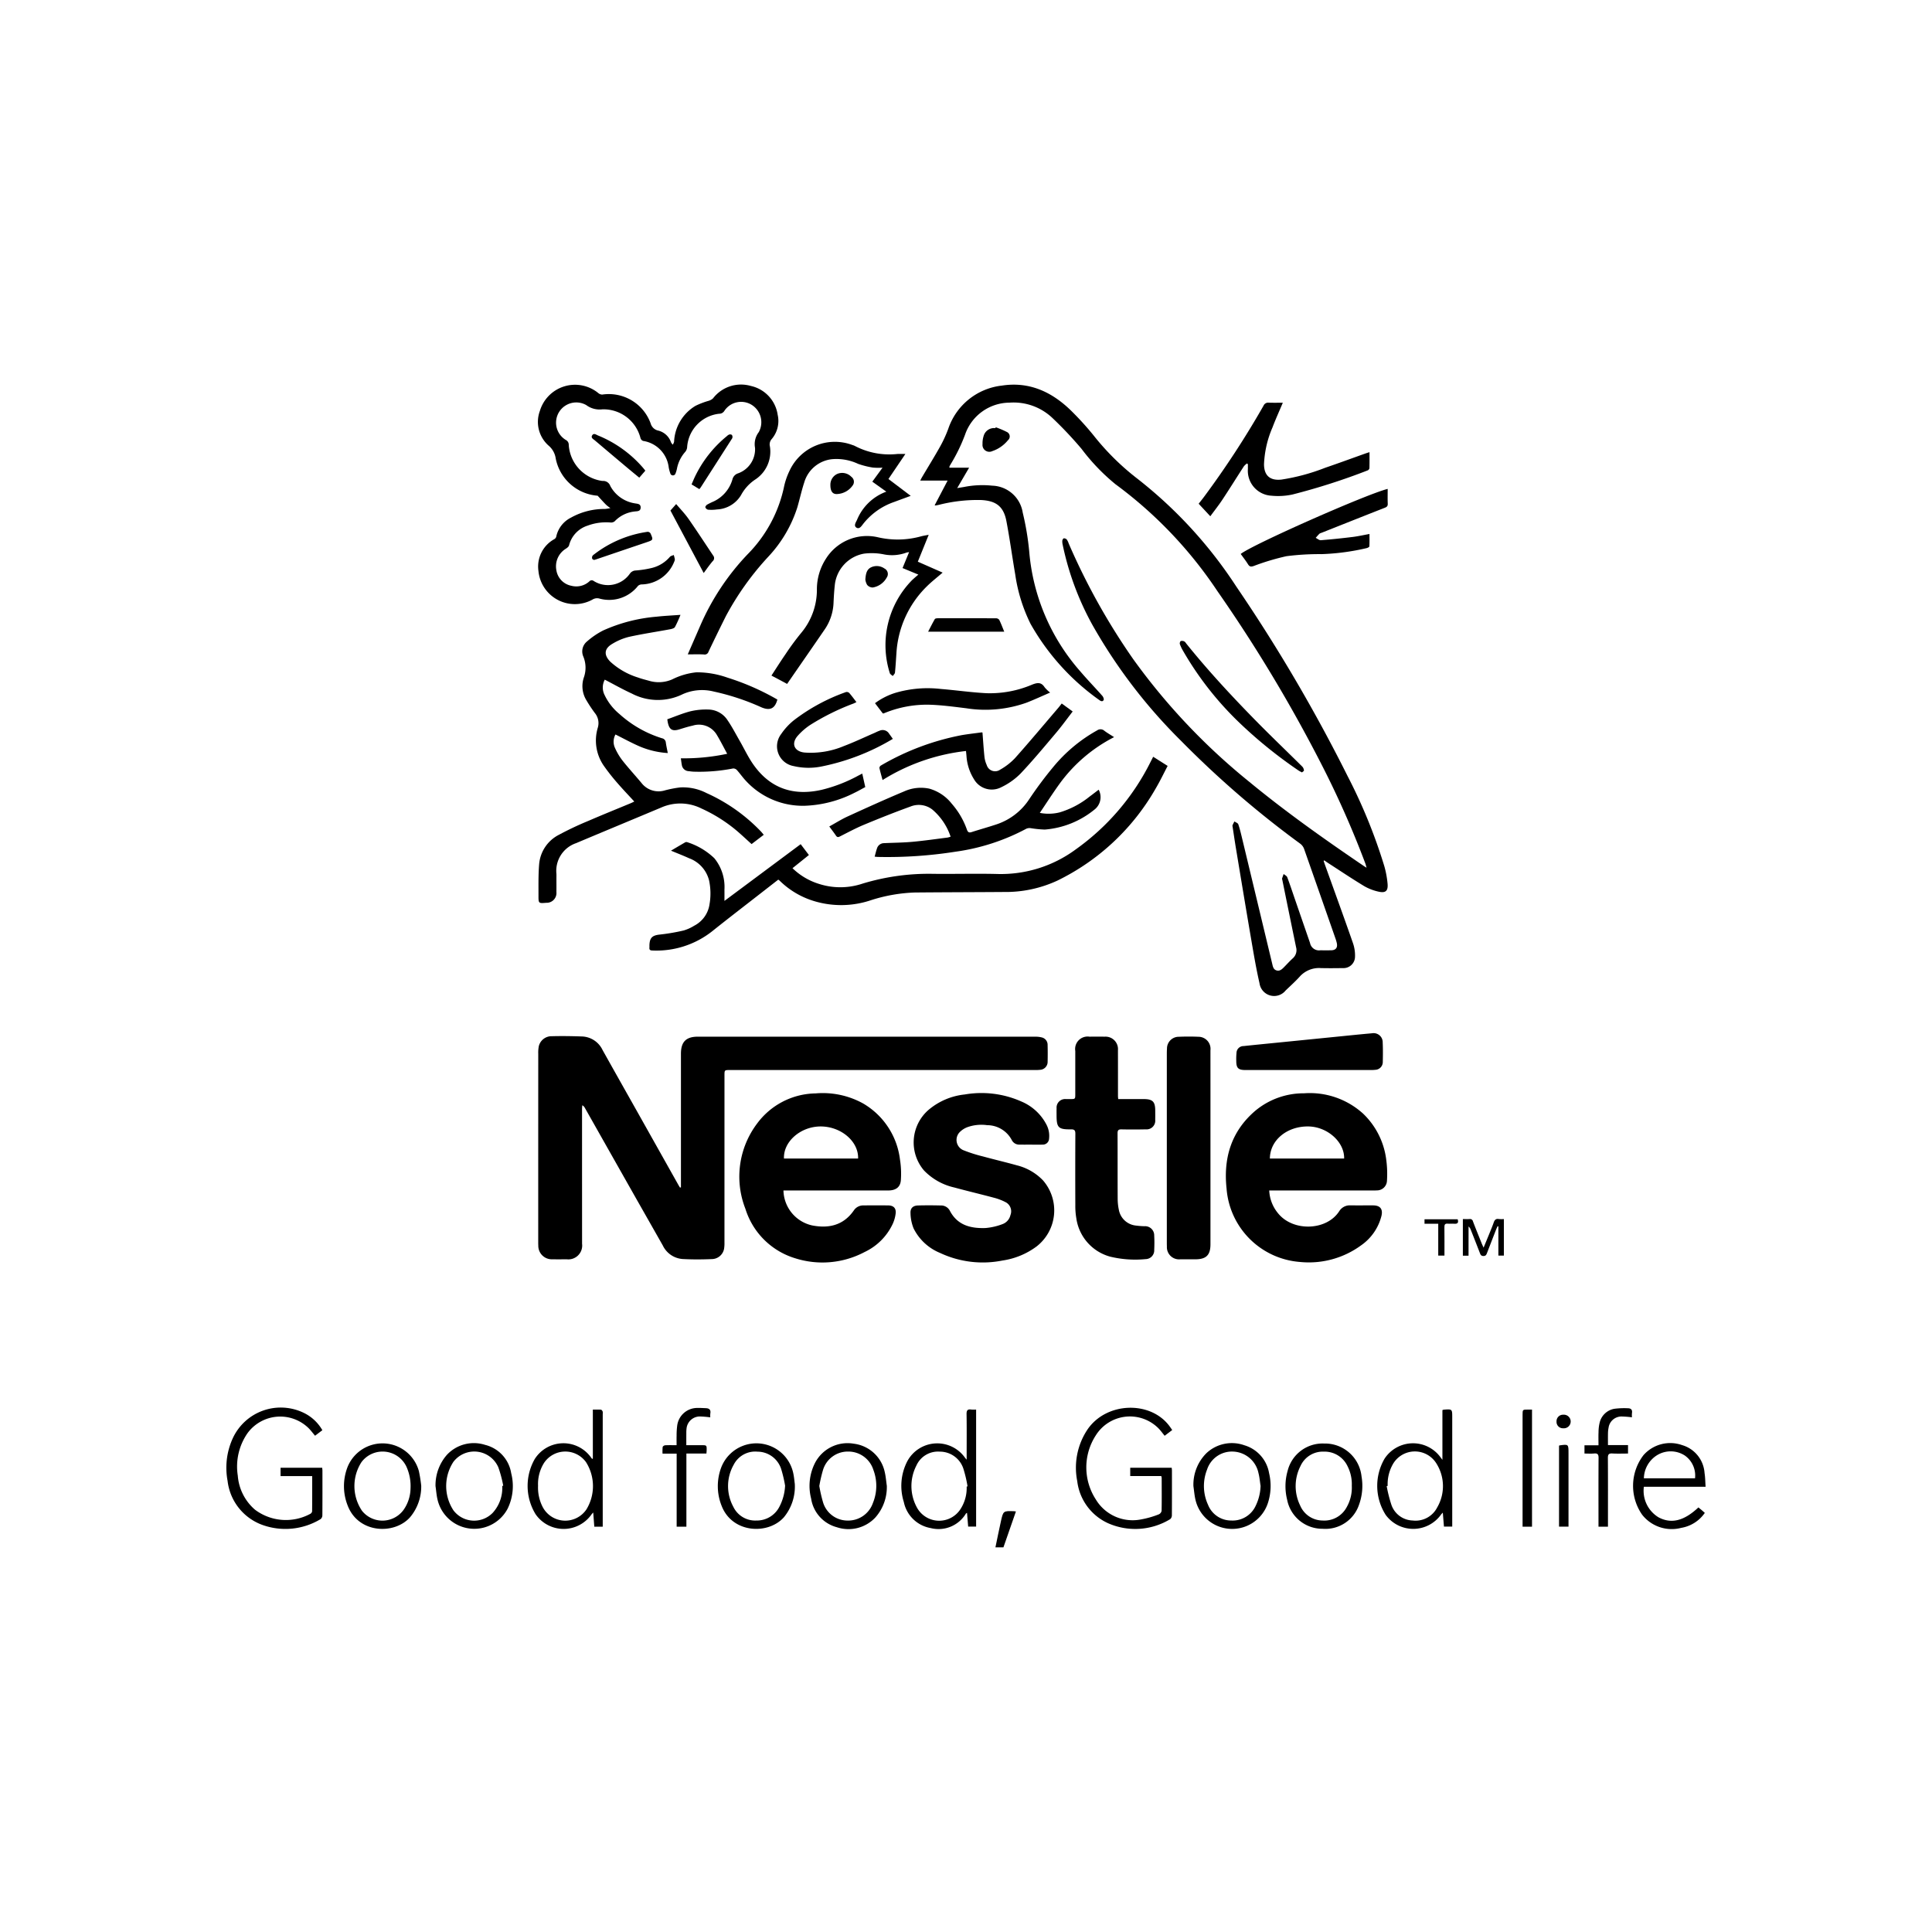
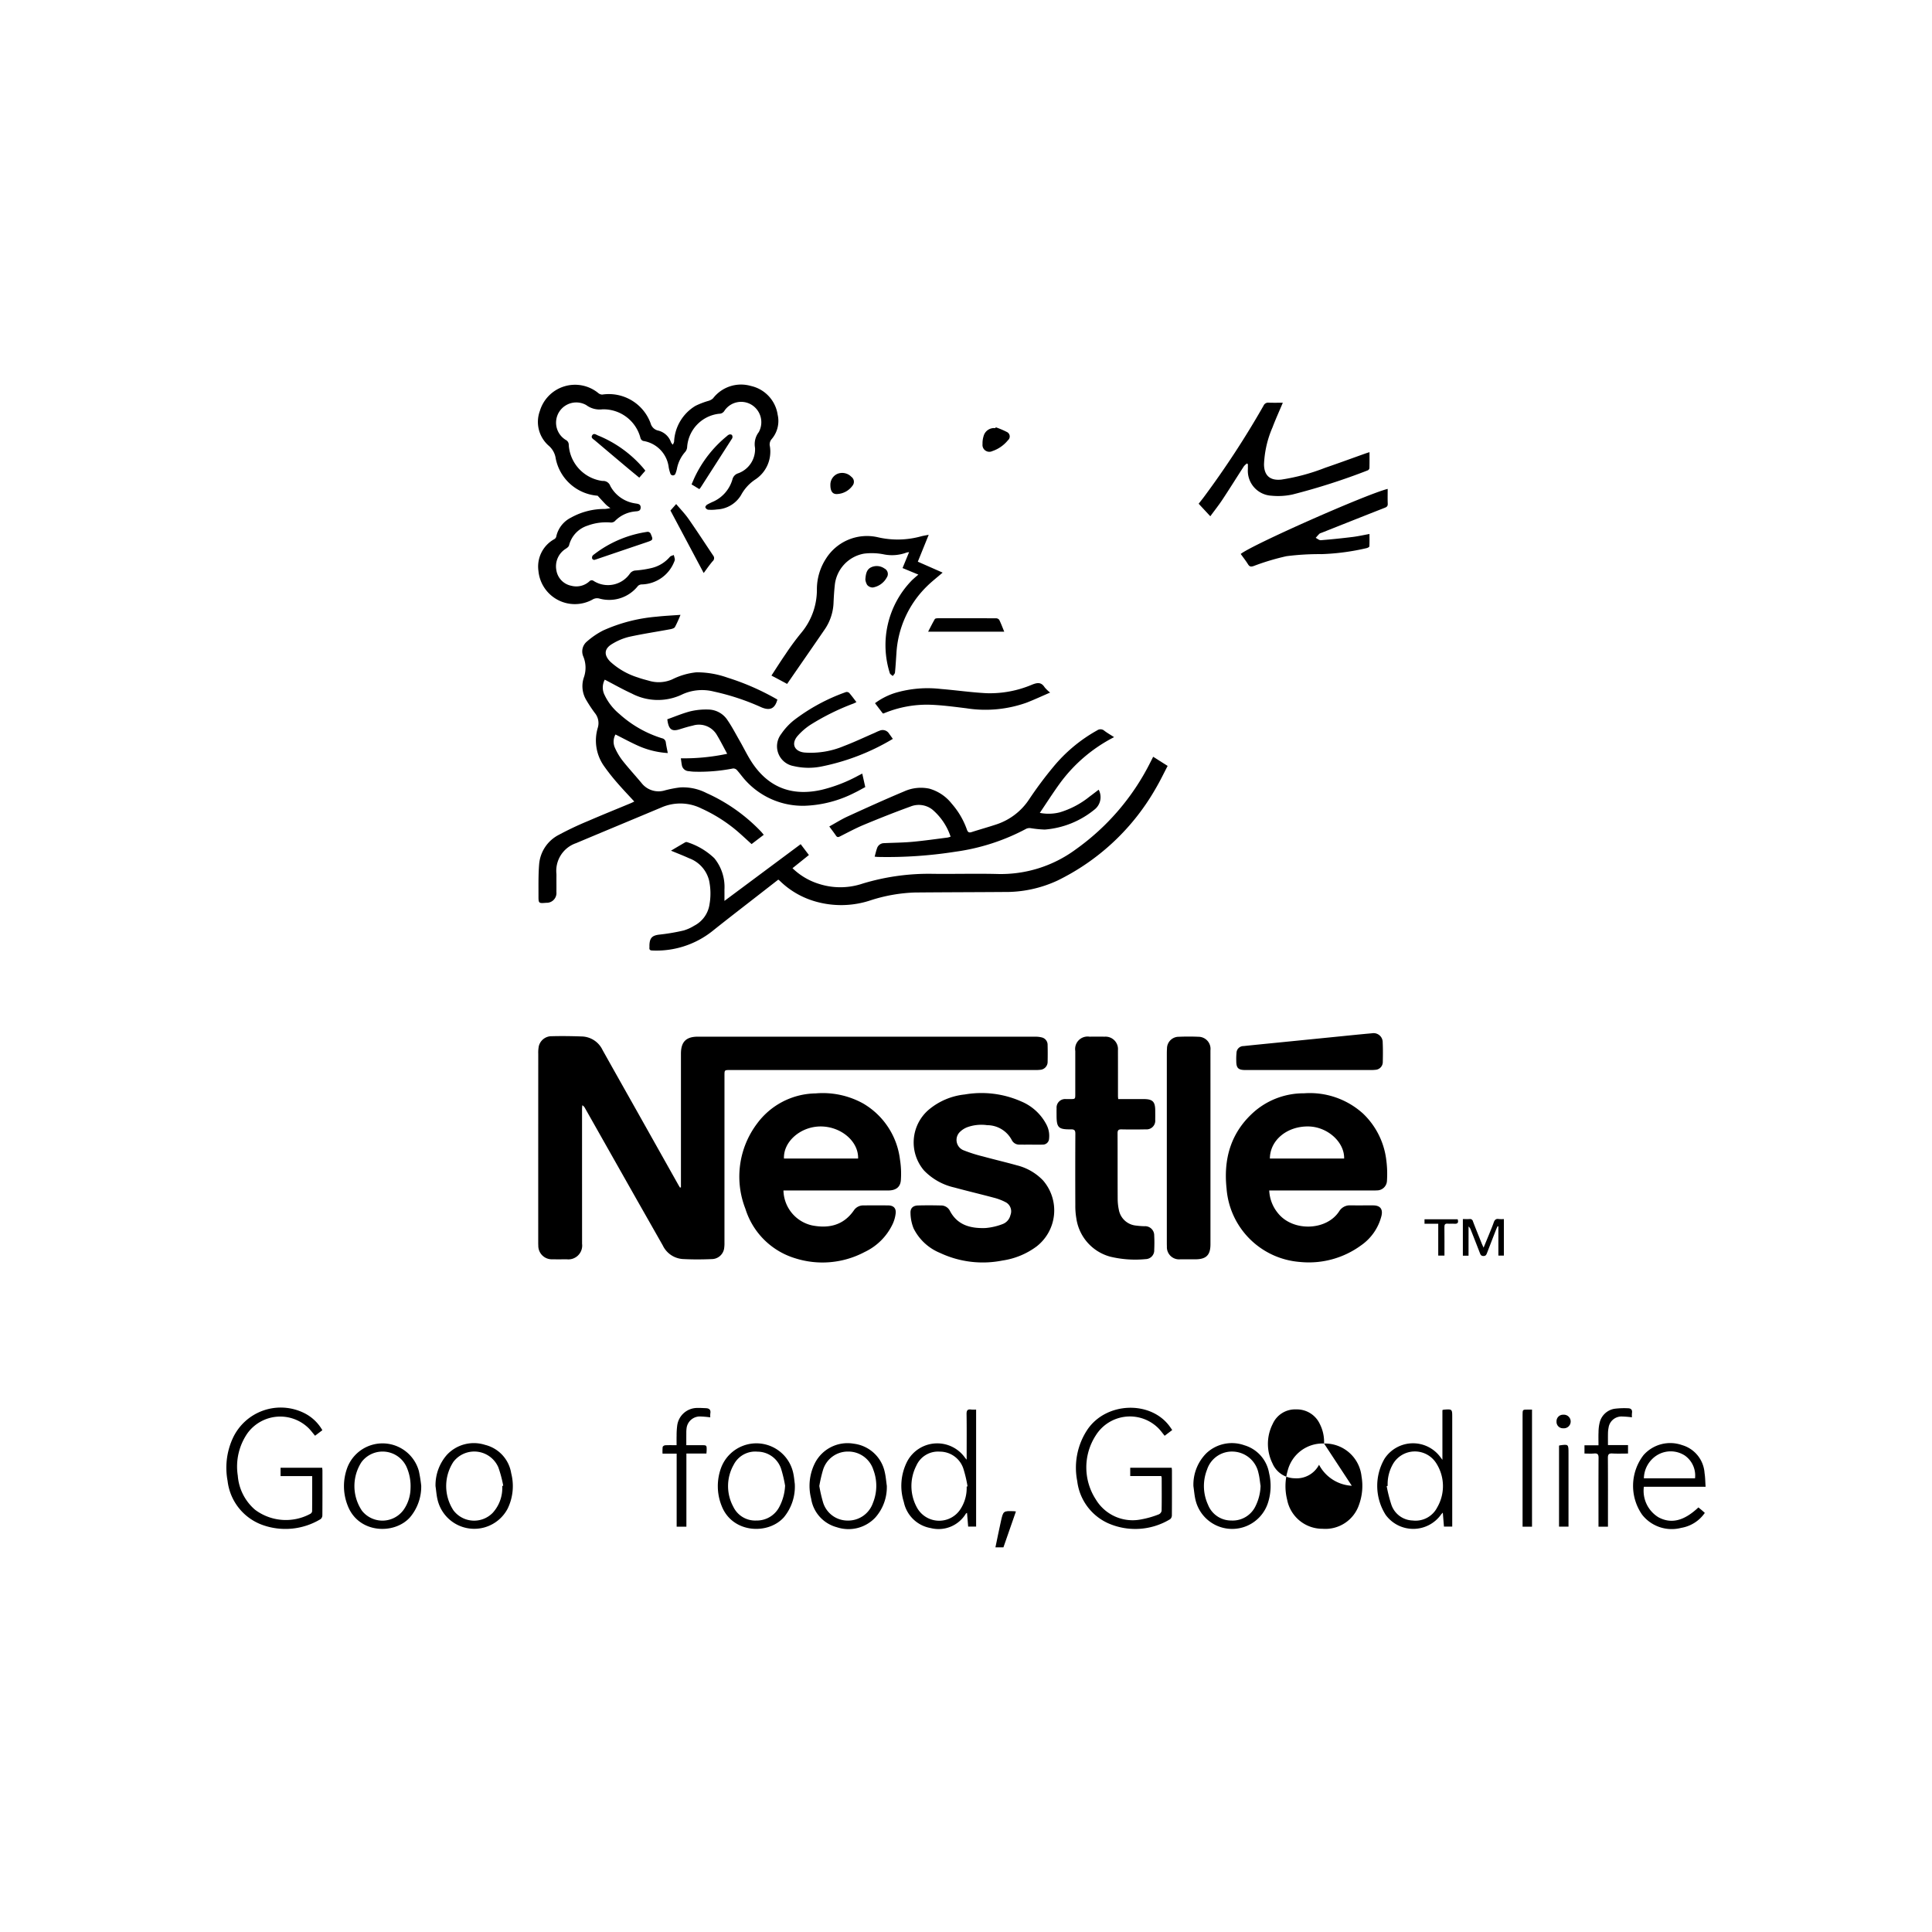
<svg xmlns="http://www.w3.org/2000/svg" viewBox="0 0 256 256">
  <path d="M131.9,205.034c.242-1.156.471-2.315.729-3.467.307-1.374.317-1.372,1.73-1.324.063.002.125.015.257.032-.557,1.601-1.107,3.18-1.657,4.76Z" />
  <path d="M90.228,157.33v-.557q0-8.57,0-17.14c0-1.583.678-2.269,2.248-2.269q22.363-.001,44.727.003a3.228,3.228,0,0,1,.807.09,1.003,1.003,0,0,1,.804,1.009q.028,1.107.002,2.214a1.049,1.049,0,0,1-.968,1.073,5.177,5.177,0,0,1-.72.03q-20.197.002-40.394.001c-.736,0-.737,0-.737.724q0,11.049-.002,22.099a4.673,4.673,0,0,1-.051.863,1.671,1.671,0,0,1-1.599,1.366c-1.297.054-2.601.062-3.896-.009a3.164,3.164,0,0,1-2.624-1.793q-1.65-2.907-3.302-5.812-3.517-6.214-7.031-12.431a.841.841,0,0,0-.333-.338c-.012.162-.035.323-.035.484q0,8.931.004,17.862a1.835,1.835,0,0,1-2.031,2.065c-.626.003-1.252.012-1.878-.002a1.789,1.789,0,0,1-1.891-1.818c-.011-.176-.01-.353-.01-.529q-.001-12.445.003-24.891a4.355,4.355,0,0,1,.076-1.003,1.733,1.733,0,0,1,1.747-1.317c1.33-.036,2.662-.013,3.992.034a3.136,3.136,0,0,1,2.71,1.802q2.092,3.733,4.195,7.46,2.91,5.177,5.818,10.354c.077.138.162.271.243.406Z" />
-   <path d="M175.388,114.069c.059.174.115.35.177.522,1.245,3.466,2.507,6.926,3.719,10.403a5.005,5.005,0,0,1,.259,1.873,1.523,1.523,0,0,1-1.606,1.41c-.979.014-1.958.023-2.937-.001a3.428,3.428,0,0,0-2.79,1.142c-.581.64-1.228,1.221-1.853,1.821a1.956,1.956,0,0,1-3.466-.957c-.43-1.872-.751-3.77-1.076-5.664-.704-4.105-1.382-8.214-2.065-12.322-.152-.917-.284-1.837-.425-2.755a.386.386,0,0,1-.009-.19c.074-.173.165-.338.25-.506.177.123.457.211.513.375.212.619.361,1.261.515,1.899q1.993,8.291,3.981,16.584c.086.356.146.753.568.88.415.125.702-.133.967-.4.396-.398.771-.819,1.185-1.196a1.44,1.44,0,0,0,.441-1.481q-.921-4.469-1.828-8.942c-.01-.047-.044-.1-.031-.139.064-.207.139-.41.211-.615.164.14.411.249.477.425.383,1.019.722,2.054,1.077,3.083q.971,2.815,1.944,5.63a1.207,1.207,0,0,0,1.354.972c.481.003.963.006,1.444-.001.606-.01.875-.342.754-.935a5.425,5.425,0,0,0-.203-.691q-2.066-5.918-4.145-11.832a1.502,1.502,0,0,0-.499-.664,129.121,129.121,0,0,1-15.795-13.633,69.976,69.976,0,0,1-11.742-15.354,37.879,37.879,0,0,1-3.935-10.59,1.985,1.985,0,0,1-.058-.571c.011-.118.117-.309.198-.319a.514.514,0,0,1,.395.16,2.071,2.071,0,0,1,.251.516A87.232,87.232,0,0,0,150.163,87.35a83.698,83.698,0,0,0,15.404,16.271c4.859,4.003,9.994,7.629,15.197,11.163.064.043.132.081.313.192-.07-.247-.099-.389-.148-.522a125.603,125.603,0,0,0-5.916-13.348,197.023,197.023,0,0,0-13.724-22.813A56.299,56.299,0,0,0,147.8,64.158a26.931,26.931,0,0,1-4.484-4.674,51.092,51.092,0,0,0-3.854-4.089,7.466,7.466,0,0,0-5.683-2.042,6.27,6.27,0,0,0-5.907,4.253,22.82,22.82,0,0,1-1.907,3.915,3.124,3.124,0,0,0-.157.297c-.012.025-.002.061-.002.157h2.605l-1.577,2.699c.369-.06.639-.102.909-.148a12.379,12.379,0,0,1,3.731-.172,4.216,4.216,0,0,1,4.042,3.568,36.136,36.136,0,0,1,.862,5.16,27.438,27.438,0,0,0,6.761,15.873c.945,1.111,1.963,2.16,2.929,3.253.121.137.236.438.168.554-.164.28-.422.116-.616-.032a31.076,31.076,0,0,1-9.07-10.072,21.649,21.649,0,0,1-2.026-6.537c-.404-2.352-.723-4.719-1.169-7.063-.373-1.961-1.375-2.71-3.384-2.803a20.827,20.827,0,0,0-5.57.64c-.141.032-.282.059-.424.084a.466.466,0,0,1-.129-.029l1.718-3.274h-3.629c.1-.191.163-.323.237-.449.809-1.365,1.646-2.715,2.42-4.1a16.902,16.902,0,0,0,1.055-2.304,8.493,8.493,0,0,1,7.104-5.729c3.698-.571,6.719.88,9.282,3.429a39.324,39.324,0,0,1,2.872,3.172,33.352,33.352,0,0,0,5.761,5.702A58.855,58.855,0,0,1,163.82,77.727a216.115,216.115,0,0,1,14.745,25.112,70.906,70.906,0,0,1,4.87,11.954,12.679,12.679,0,0,1,.426,2.309c.084.952-.266,1.261-1.201,1.045a6.616,6.616,0,0,1-1.914-.741c-1.643-.996-3.241-2.068-4.855-3.111-.141-.091-.275-.193-.412-.29Z" />
  <path d="M168.18,157.746a5.071,5.071,0,0,0,1.213,3.073c1.991,2.399,6.405,2.259,8.065-.332a1.636,1.636,0,0,1,1.506-.769c.995.007,1.989-.001,2.984.002.928.003,1.318.48,1.102,1.395a6.736,6.736,0,0,1-2.671,3.881,11.719,11.719,0,0,1-8.116,2.221,10.556,10.556,0,0,1-9.738-9.743c-.436-4.06.642-7.602,3.831-10.312a9.998,9.998,0,0,1,6.439-2.294,10.496,10.496,0,0,1,7.828,2.7,10.161,10.161,0,0,1,3.044,5.971,14.103,14.103,0,0,1,.111,2.959,1.321,1.321,0,0,1-1.367,1.235c-.207.017-.417.012-.625.012q-6.497.001-12.993,0Zm.086-4.234h9.838c.061-2.176-2.199-4.202-4.71-4.251C170.55,149.207,168.28,151.077,168.266,153.512Z" />
  <path d="M103.813,157.746a4.851,4.851,0,0,0,3.772,4.623c2.22.44,4.184.001,5.56-1.992a1.483,1.483,0,0,1,1.273-.652q1.636-.019,3.273-.001c.7.008,1.066.363.99,1.055a4.621,4.621,0,0,1-.403,1.419,7.755,7.755,0,0,1-3.71,3.7,11.927,11.927,0,0,1-9.192.832,9.92,9.92,0,0,1-6.606-6.557,11.683,11.683,0,0,1,1.567-11.321,9.816,9.816,0,0,1,7.733-3.971,11.06,11.06,0,0,1,6.306,1.339,9.987,9.987,0,0,1,4.874,7.411,11.938,11.938,0,0,1,.121,2.723c-.059.928-.64,1.36-1.585,1.389-.16.005-.321.003-.481.003q-6.426,0-12.851,0Zm9.89-4.236c.073-2.279-2.279-4.264-4.994-4.249-2.638.015-4.926,2.015-4.829,4.249Z" />
  <path d="M136.615,151.668c-.497,0-.995.011-1.492-.003a1.087,1.087,0,0,1-1.041-.571,3.694,3.694,0,0,0-3.283-2.003,5.506,5.506,0,0,0-2.654.279,2.858,2.858,0,0,0-.92.587,1.476,1.476,0,0,0,.408,2.443,19.688,19.688,0,0,0,2.647.842c1.482.407,2.98.754,4.459,1.169a7.193,7.193,0,0,1,3.457,1.989,6.053,6.053,0,0,1-.834,8.754,9.972,9.972,0,0,1-4.529,1.871,13.293,13.293,0,0,1-8.258-.999,6.777,6.777,0,0,1-3.523-3.265,5.695,5.695,0,0,1-.406-2.038c-.026-.652.348-.973.993-.992,1.01-.03,2.022-.024,3.032.001a1.299,1.299,0,0,1,1.189.697c1.006,1.935,2.774,2.357,4.719,2.292a8.2,8.2,0,0,0,2.271-.524,1.665,1.665,0,0,0,1.038-1.189,1.36,1.36,0,0,0-.667-1.726,7.16,7.16,0,0,0-1.519-.576c-1.747-.469-3.509-.883-5.255-1.358a8.022,8.022,0,0,1-4.012-2.255,5.715,5.715,0,0,1,.604-8.03,8.857,8.857,0,0,1,4.794-2.04,13.027,13.027,0,0,1,7.48.921,6.646,6.646,0,0,1,3.362,3.101,3.184,3.184,0,0,1,.333,1.818.823.823,0,0,1-.852.804c-.513.019-1.027.004-1.54.004Z" />
  <path d="M90.168,81.471a16.025,16.025,0,0,1-.733,1.615c-.098.166-.406.25-.632.292-1.823.34-3.662.611-5.471,1.012a7.835,7.835,0,0,0-2.201.926c-1.081.632-1.143,1.467-.266,2.358a9.661,9.661,0,0,0,3.684,2.103c.479.178.98.297,1.473.435a4.459,4.459,0,0,0,3.051-.191,9.206,9.206,0,0,1,3.21-.936,12.129,12.129,0,0,1,4.097.701,32.958,32.958,0,0,1,6.626,2.908c-.318,1.194-.964,1.508-2.097,1.037a31.483,31.483,0,0,0-6.327-2.097,6.31,6.31,0,0,0-4.098.339,7.439,7.439,0,0,1-6.764-.073c-1.203-.548-2.356-1.206-3.583-1.841a2.183,2.183,0,0,0-.03,2.026,7.35,7.35,0,0,0,1.968,2.522,15.041,15.041,0,0,0,5.635,3.214.627.627,0,0,1,.516.581c.063.44.162.874.259,1.381a11.361,11.361,0,0,1-3.631-.837c-1.113-.47-2.175-1.063-3.301-1.623a1.971,1.971,0,0,0-.052,1.807,8.051,8.051,0,0,0,1.006,1.677c.795,1.005,1.667,1.951,2.489,2.935a2.858,2.858,0,0,0,3.104.988,14.711,14.711,0,0,1,2.022-.392,6.792,6.792,0,0,1,3.488.743,22.947,22.947,0,0,1,7.222,5.1c.119.126.225.264.369.434l-1.611,1.23c-.741-.665-1.433-1.329-2.17-1.938a20.357,20.357,0,0,0-4.483-2.781,6.256,6.256,0,0,0-5.259-.151c-3.78,1.588-7.568,3.157-11.346,4.748a3.881,3.881,0,0,0-2.604,4.068c.01.208.001.417.001.626,0,.594.008,1.188-.002,1.781a1.294,1.294,0,0,1-1.346,1.427c-1.007.08-1.03.08-1.028-.901.003-1.393-.029-2.792.084-4.179a4.827,4.827,0,0,1,2.611-3.925,42.577,42.577,0,0,1,3.904-1.845c1.866-.809,3.754-1.567,5.632-2.349.143-.059.281-.133.462-.219-.78-.85-1.545-1.647-2.265-2.482a27.063,27.063,0,0,1-1.698-2.149,5.882,5.882,0,0,1-.878-5.13,2.101,2.101,0,0,0-.39-1.975,18.831,18.831,0,0,1-1.113-1.68,3.584,3.584,0,0,1-.342-3.013,3.877,3.877,0,0,0-.059-2.762,1.701,1.701,0,0,1,.483-2.022,10.308,10.308,0,0,1,2.129-1.45,21.532,21.532,0,0,1,7.084-1.829C88.014,81.599,89.036,81.555,90.168,81.471Z" />
  <path d="M79.191,65.685A6.135,6.135,0,0,1,73.64,60.77a2.751,2.751,0,0,0-.952-1.728,4.189,4.189,0,0,1-1.156-4.58,4.865,4.865,0,0,1,7.723-2.396.85.85,0,0,0,.541.218,5.893,5.893,0,0,1,6.422,3.83,1.318,1.318,0,0,0,.984.937,2.391,2.391,0,0,1,1.709,1.558,1.44,1.44,0,0,0,.232.312,1.273,1.273,0,0,0,.178-.389,5.842,5.842,0,0,1,2.842-4.76,10.518,10.518,0,0,1,1.734-.662,1.461,1.461,0,0,0,.583-.328,4.684,4.684,0,0,1,5.007-1.643,4.592,4.592,0,0,1,3.558,3.818,3.689,3.689,0,0,1-.781,3.211,1.065,1.065,0,0,0-.249.972,4.417,4.417,0,0,1-1.883,4.361,5.726,5.726,0,0,0-1.943,2.11,3.928,3.928,0,0,1-3.186,1.893,5.254,5.254,0,0,1-1.192.032.507.507,0,0,1-.346-.316c-.026-.093.123-.285.241-.358a9.04,9.04,0,0,1,.818-.402,4.623,4.623,0,0,0,2.526-2.934,1.117,1.117,0,0,1,.715-.794,3.386,3.386,0,0,0,2.281-3.389A2.628,2.628,0,0,1,100.54,57.26a2.713,2.713,0,0,0-.907-3.595,2.661,2.661,0,0,0-3.65.775.789.789,0,0,1-.686.383,4.772,4.772,0,0,0-4.249,4.448,1.093,1.093,0,0,1-.263.618,4.681,4.681,0,0,0-1.077,2.17,3.773,3.773,0,0,1-.22.732.357.357,0,0,1-.652-.018,5.236,5.236,0,0,1-.226-.831,4.023,4.023,0,0,0-3.394-3.517.567.567,0,0,1-.346-.37,5.062,5.062,0,0,0-5.048-3.817,2.955,2.955,0,0,1-2.139-.562,2.678,2.678,0,0,0-2.717,4.615.716.716,0,0,1,.397.681,5.149,5.149,0,0,0,4.27,4.727,1.248,1.248,0,0,0,.239.028,1,1,0,0,1,1.001.676,4.466,4.466,0,0,0,3.219,2.288c.336.071.812.033.798.568-.013.544-.503.469-.833.52A4.262,4.262,0,0,0,81.444,69.08a.784.784,0,0,1-.553.153,7.035,7.035,0,0,0-3.025.414,3.684,3.684,0,0,0-2.464,2.617c-.041.175-.26.338-.434.449a2.738,2.738,0,0,0-1.244,2.859,2.488,2.488,0,0,0,1.984,2.046,2.574,2.574,0,0,0,2.381-.579.421.421,0,0,1,.581-.056,3.536,3.536,0,0,0,4.792-.972.993.993,0,0,1,.791-.421,13.533,13.533,0,0,0,2.082-.324,4.561,4.561,0,0,0,2.425-1.478c.116-.132.34-.168.515-.249a4.362,4.362,0,0,1,.144.565.747.747,0,0,1-.081.322,4.743,4.743,0,0,1-4.261,3.012.777.777,0,0,0-.538.195,4.847,4.847,0,0,1-5.138,1.673,1.145,1.145,0,0,0-.892.14,4.843,4.843,0,0,1-7.161-3.78,4.141,4.141,0,0,1,2.13-4.242.536.536,0,0,0,.229-.329A3.666,3.666,0,0,1,75.65,68.593a9.056,9.056,0,0,1,4.513-1.152,5.434,5.434,0,0,0,.719-.115,5.057,5.057,0,0,1-.557-.427C79.973,66.547,79.643,66.173,79.191,65.685Z" />
  <path d="M152.8,100.276l1.92,1.211c-.516.983-.984,1.964-1.531,2.898a30.284,30.284,0,0,1-13.083,12.301,16.257,16.257,0,0,1-7.086,1.506c-3.93.029-7.86.033-11.789.068a21.349,21.349,0,0,0-5.851,1.03,12.366,12.366,0,0,1-7.428.133,11.046,11.046,0,0,1-4.604-2.69c-.055-.056-.122-.101-.219-.18q-1.082.842-2.16,1.681c-2.2,1.717-4.415,3.415-6.595,5.158a11.92,11.92,0,0,1-7.928,2.554c-.284-.005-.424-.085-.395-.383.011-.111-.001-.225.003-.337.035-.99.403-1.292,1.383-1.393a26.532,26.532,0,0,0,3.157-.541,5.746,5.746,0,0,0,1.394-.631,3.808,3.808,0,0,0,2.032-2.873,8.269,8.269,0,0,0-.07-3.153,4.221,4.221,0,0,0-2.644-2.913c-.769-.354-1.562-.656-2.397-1.004.635-.375,1.248-.74,1.867-1.096a.354.354,0,0,1,.269-.034,9.228,9.228,0,0,1,3.607,2.131,6.013,6.013,0,0,1,1.341,4.156c.008.46.001.92.001,1.499l10.1-7.516,1.09,1.437L105.01,115.04a8.732,8.732,0,0,0,3.591,2.106,9.219,9.219,0,0,0,5.677-.058,30.157,30.157,0,0,1,9.387-1.301c2.839.035,5.681-.052,8.519.022a16.709,16.709,0,0,0,10.349-3.253,31.414,31.414,0,0,0,9.888-11.531C152.544,100.786,152.663,100.546,152.8,100.276Z" />
  <path d="M148.168,145.633c1.148,0,2.252,0,3.355,0,1.212,0,1.549.334,1.551,1.536.001.401.007.802-.003,1.203a1.147,1.147,0,0,1-1.245,1.273c-1.074.023-2.15.026-3.224.003-.4-.009-.521.117-.519.516.014,2.888,0,5.775.015,8.663a7.181,7.181,0,0,0,.155,1.476,2.557,2.557,0,0,0,2.279,2.092,10.607,10.607,0,0,0,1.101.086,1.208,1.208,0,0,1,1.306,1.239,18.204,18.204,0,0,1,.002,1.876,1.163,1.163,0,0,1-1.15,1.245,14.195,14.195,0,0,1-4.679-.326,6.163,6.163,0,0,1-4.491-5.071,9.733,9.733,0,0,1-.135-1.77q-.019-4.716.004-9.433c.003-.458-.117-.603-.589-.596-1.663.022-1.901-.23-1.901-1.871,0-.305-.007-.61.004-.914a1.13,1.13,0,0,1,1.232-1.226c.192-.004.385-.001.578-.001.666-.001.666-.001.666-.69q.001-2.84.001-5.679a1.652,1.652,0,0,1,1.873-1.9c.674-.004,1.348-.011,2.021.002a1.649,1.649,0,0,1,1.759,1.79c.007,2.021.002,4.043.004,6.064C148.136,145.332,148.153,145.442,148.168,145.633Z" />
  <path d="M160.392,152.119q0,6.376,0,12.752c0,1.437-.565,1.994-2.017,1.994-.658,0-1.315.003-1.973-.001a1.614,1.614,0,0,1-1.781-1.703c-.01-.176-.01-.353-.01-.529q-.001-12.511,0-25.023c0-.224.005-.449.021-.673a1.556,1.556,0,0,1,1.573-1.558c.865-.037,1.733-.039,2.598,0a1.603,1.603,0,0,1,1.587,1.796Q160.395,145.647,160.392,152.119Z" />
  <path d="M147.623,97.674a20.423,20.423,0,0,0-7.231,6.188c-.888,1.227-1.704,2.506-2.611,3.848a6.015,6.015,0,0,0,2.643-.07,11.588,11.588,0,0,0,3.967-2.101c.399-.292.79-.597,1.188-.899a2.083,2.083,0,0,1-.592,2.662,11.851,11.851,0,0,1-6.548,2.619,14.64,14.64,0,0,1-1.854-.183,1.079,1.079,0,0,0-.588.071,27.906,27.906,0,0,1-9.365,3.042,58.173,58.173,0,0,1-10.304.697c-.124-.002-.248-.02-.433-.037.108-.387.188-.744.308-1.087a.98.98,0,0,1,.938-.702c1.249-.058,2.502-.063,3.745-.176,1.562-.142,3.116-.369,4.673-.565a2.762,2.762,0,0,0,.4-.118,8.017,8.017,0,0,0-2.427-3.599,2.929,2.929,0,0,0-2.882-.396c-2.075.751-4.127,1.567-6.165,2.414-1.092.454-2.139,1.02-3.197,1.554-.23.116-.367.112-.517-.109-.268-.393-.56-.77-.886-1.215.844-.465,1.617-.955,2.441-1.332,2.474-1.132,4.952-2.257,7.461-3.309a5.397,5.397,0,0,1,3.345-.372,5.768,5.768,0,0,1,2.986,2.004,10.43,10.43,0,0,1,2.003,3.424c.125.352.28.44.633.326,1.112-.358,2.239-.669,3.347-1.04a8.297,8.297,0,0,0,4.26-3.29,50.743,50.743,0,0,1,3.186-4.277,20.377,20.377,0,0,1,5.842-4.875.766.766,0,0,1,.949.062C146.718,97.123,147.139,97.361,147.623,97.674Z" />
-   <path d="M91.132,86.709c.559-1.283,1.1-2.528,1.643-3.773a32.311,32.311,0,0,1,6.29-9.495,18.011,18.011,0,0,0,4.849-9.063,9.29,9.29,0,0,1,.679-1.946,6.618,6.618,0,0,1,8.347-3.469,2.121,2.121,0,0,1,.314.118,9.848,9.848,0,0,0,5.628,1.076c.319-.019.639-.003,1.086-.003l-2.245,3.315,2.951,2.234c-.796.293-1.524.56-2.251.83a8.897,8.897,0,0,0-4.055,2.896c-.223.288-.505.751-.911.467-.355-.249-.049-.684.098-1a6.686,6.686,0,0,1,3.887-3.75l-1.856-1.323,1.356-1.857a7.92,7.92,0,0,1-1.304-.013A11.337,11.337,0,0,1,113.7,61.461a6.772,6.772,0,0,0-3.405-.621,4.307,4.307,0,0,0-3.733,3.099c-.353,1.078-.592,2.194-.91,3.284a17.157,17.157,0,0,1-3.81,6.502,37.785,37.785,0,0,0-5.661,7.92q-1.171,2.341-2.297,4.705a.527.527,0,0,1-.605.372C92.595,86.678,91.906,86.709,91.132,86.709Z" />
  <path d="M121.689,76.138l-2.096-.868.866-2.107a1.844,1.844,0,0,0-.356.062,5.527,5.527,0,0,1-3.067.216,8.204,8.204,0,0,0-2.568-.078,4.73,4.73,0,0,0-3.86,4.235c-.084.78-.129,1.565-.163,2.349a6.694,6.694,0,0,1-1.226,3.541c-1.413,2.063-2.84,4.117-4.261,6.175l-.662.959-2.076-1.106c.638-.973,1.24-1.935,1.888-2.867a34.461,34.461,0,0,1,2.055-2.787,8.887,8.887,0,0,0,2.08-5.798,7.459,7.459,0,0,1,1.207-4.046,6.417,6.417,0,0,1,6.846-2.835,11.59,11.59,0,0,0,5.739-.113c.306-.081.622-.127,1.023-.208l-1.442,3.564,3.287,1.448c-.735.638-1.484,1.212-2.145,1.876A13.5,13.5,0,0,0,118.78,86.58c-.061.847-.105,1.696-.191,2.541-.016.161-.191.306-.293.458-.135-.13-.353-.238-.394-.392a12.286,12.286,0,0,1,2.834-12.195c.141-.153.3-.289.455-.428C121.334,76.436,121.48,76.316,121.689,76.138Z" />
  <path d="M169.981,53.364c-.482,1.144-.961,2.192-1.367,3.267a13.595,13.595,0,0,0-1.125,4.888c.009,1.501.8,2.19,2.304,2.028a26.912,26.912,0,0,0,5.785-1.559c1.788-.61,3.561-1.263,5.341-1.896.163-.058.328-.107.548-.178,0,.745.009,1.431-.01,2.116a.403.403,0,0,1-.22.294,85.857,85.857,0,0,1-9.961,3.196,8.993,8.993,0,0,1-2.807.163,3.307,3.307,0,0,1-3.116-3.558c-.005-.206-.001-.413-.001-.619l-.122-.095a2.191,2.191,0,0,0-.408.374c-.951,1.466-1.873,2.951-2.837,4.408-.492.746-1.051,1.447-1.613,2.215l-1.543-1.66c.251-.323.491-.619.718-.924a119.702,119.702,0,0,0,7.882-12.075.656.656,0,0,1,.677-.393C168.712,53.379,169.32,53.364,169.981,53.364Z" />
  <path d="M173.392,141.785q-4.188,0-8.376-.001c-.941-.001-1.203-.262-1.204-1.198a8.126,8.126,0,0,1,.031-1.056.926.926,0,0,1,.935-.92c1.578-.168,3.157-.321,4.736-.479q3.684-.369,7.368-.737c1.643-.163,3.284-.336,4.929-.481a1.207,1.207,0,0,1,1.404,1.235c.04.849.031,1.701.012,2.55a1.033,1.033,0,0,1-.979,1.057,4.635,4.635,0,0,1-.624.028Q177.508,141.786,173.392,141.785Z" />
  <path d="M114.254,102.504l.398,1.789c-.479.255-.95.53-1.44.762a15.657,15.657,0,0,1-6.551,1.712,10.234,10.234,0,0,1-7.824-3.301c-.429-.452-.783-.975-1.202-1.438a.654.654,0,0,0-.508-.201,23.123,23.123,0,0,1-5.211.423c-.223-.006-.446-.044-.668-.067a.956.956,0,0,1-.906-.849c-.052-.265-.08-.535-.126-.854a27.569,27.569,0,0,0,6.141-.599c-.481-.883-.895-1.714-1.374-2.505a2.747,2.747,0,0,0-3.215-1.221c-.594.125-1.175.314-1.756.492-.909.277-1.315.047-1.518-.884-.024-.109-.037-.221-.075-.454,1.015-.359,2.03-.794,3.088-1.065a9.089,9.089,0,0,1,2.37-.226,3.088,3.088,0,0,1,2.543,1.44c.577.842,1.048,1.757,1.559,2.644.631,1.095,1.166,2.257,1.898,3.279,2.223,3.108,5.269,4.107,8.96,3.282a19.926,19.926,0,0,0,4.913-1.901C113.89,102.692,114.031,102.62,114.254,102.504Z" />
-   <path d="M130.184,97.07c.086,1.101.152,2.17.263,3.234a3.609,3.609,0,0,0,.296,1.058,1.158,1.158,0,0,0,1.771.63,8.413,8.413,0,0,0,1.965-1.519c1.962-2.2,3.854-4.464,5.77-6.705.144-.169.276-.348.436-.551l1.451,1.059c-.743.959-1.435,1.921-2.197,2.823-1.551,1.835-3.087,3.689-4.739,5.432a9.132,9.132,0,0,1-2.533,1.783,2.716,2.716,0,0,1-3.61-1.065,6.56,6.56,0,0,1-.993-3.077c-.02-.204-.039-.409-.064-.661a26.386,26.386,0,0,0-11.055,3.849c-.151-.562-.303-1.077-.416-1.601a.409.409,0,0,1,.192-.322,33.718,33.718,0,0,1,10.74-4.032c.868-.145,1.744-.244,2.616-.362A.332.332,0,0,1,130.184,97.07Z" />
  <path d="M183.875,64.781c0,.679-.019,1.321.008,1.961.014.318-.117.433-.393.541-2.801,1.098-5.596,2.211-8.393,3.321a.787.787,0,0,0-.262.116c-.177.173-.335.365-.5.549.228.11.465.329.683.312,1.401-.111,2.801-.257,4.196-.428.728-.089,1.447-.253,2.248-.397,0,.576.016,1.112-.016,1.645-.005.084-.218.193-.351.225a30.451,30.451,0,0,1-5.989.799,33.968,33.968,0,0,0-4.642.273,31.38,31.38,0,0,0-4.355,1.306c-.354.117-.539.09-.739-.232-.294-.475-.643-.916-.967-1.37C165.883,72.197,181.034,65.486,183.875,64.781Z" />
  <path d="M153.871,195.586h-4.11V194.485h5.496c.012.139.031.262.031.386.002,1.973.007,3.946-.009,5.92a.667.667,0,0,1-.228.508,8.899,8.899,0,0,1-8.258.521,7.036,7.036,0,0,1-4.052-5.557,9.121,9.121,0,0,1,1.307-6.772c2.475-3.748,8.405-3.954,10.936-.492.103.141.201.286.342.488l-1.004.76c-.262-.322-.487-.632-.745-.911a5.334,5.334,0,0,0-8.379.86,7.789,7.789,0,0,0,.001,8.483,5.688,5.688,0,0,0,5.965,2.657,12.202,12.202,0,0,0,2.386-.678.651.651,0,0,0,.369-.469c.027-1.459.014-2.919.009-4.379A1.086,1.086,0,0,0,153.871,195.586Z" />
  <path d="M42.714,189.51l-.968.732c-.289-.342-.544-.687-.841-.99a5.371,5.371,0,0,0-8.102.643,7.754,7.754,0,0,0-1.295,5.629,6.604,6.604,0,0,0,2.281,4.519,6.806,6.806,0,0,0,7.338.543.467.467,0,0,0,.23-.324c.015-1.537.01-3.074.01-4.669H37.176v-1.11h5.515c.013.139.033.262.033.385.002,1.974.007,3.947-.009,5.921a.663.663,0,0,1-.235.502,9.005,9.005,0,0,1-7.642.794,7.063,7.063,0,0,1-4.682-5.862,9.382,9.382,0,0,1,.666-5.597,6.996,6.996,0,0,1,9.538-3.362A5.682,5.682,0,0,1,42.714,189.51Z" />
  <path d="M118.306,97.905a29.717,29.717,0,0,1-9.423,3.653,8.637,8.637,0,0,1-3.722-.05,2.662,2.662,0,0,1-1.647-4.25,8.371,8.371,0,0,1,1.684-1.824A25.05,25.05,0,0,1,112.103,91.7a.485.485,0,0,1,.427.121c.326.373.616.778.952,1.213-.146.071-.265.136-.389.187a31.418,31.418,0,0,0-5.677,2.801,8.239,8.239,0,0,0-1.765,1.535c-.844,1.023-.373,2.019.944,2.157a11.288,11.288,0,0,0,5.214-.854c1.361-.515,2.679-1.142,4.015-1.721.235-.102.462-.227.704-.307a1.001,1.001,0,0,1,1.3.409C117.98,97.444,118.125,97.653,118.306,97.905Z" />
-   <path d="M78.555,193.283v-6.502c.387,0,.734-.015,1.077.011.082.006.183.142.222.239a.957.957,0,0,1,.011.334q0,7.193,0,14.387v.54H78.747l-.141-1.874a2.625,2.625,0,0,0-.207.222,4.516,4.516,0,0,1-7.433-.001,7.185,7.185,0,0,1-.109-7.311,4.495,4.495,0,0,1,7.452-.211c.046.063.096.124.144.186Zm-7.26,3.585a5.635,5.635,0,0,0,.577,2.744,3.379,3.379,0,0,0,5.829.397,5.928,5.928,0,0,0-.055-6.272,3.384,3.384,0,0,0-5.561.113A5.269,5.269,0,0,0,71.295,196.869Z" />
  <path d="M191.127,186.847a1.246,1.246,0,0,1,.178-.059c1.123-.083,1.123-.082,1.123,1.034v14.46h-1.096l-.152-1.847a2.75,2.75,0,0,0-.228.244,4.524,4.524,0,0,1-7.348.041,7.159,7.159,0,0,1-.146-7.431,4.504,4.504,0,0,1,7.43-.173c.052.071.106.141.239.317Zm-7.255,10.037-.13.034a19.114,19.114,0,0,0,.629,2.487,3.082,3.082,0,0,0,2.817,2.069,3.214,3.214,0,0,0,3.245-1.727,5.613,5.613,0,0,0-.069-5.775,3.356,3.356,0,0,0-5.785.012A5.369,5.369,0,0,0,183.872,196.883Z" />
  <path d="M128.087,193.412v-.639c0-1.797.018-3.595-.012-5.392-.008-.49.124-.68.616-.608a4.715,4.715,0,0,0,.65.005v15.504h-1.054l-.152-1.826c-.081.057-.129.074-.151.108a4.228,4.228,0,0,1-4.667,1.913,4.402,4.402,0,0,1-3.556-3.452,7.107,7.107,0,0,1,.469-5.419,4.507,4.507,0,0,1,7.652-.43C127.906,193.216,127.944,193.249,128.087,193.412Zm0,3.566.118-.027a17.052,17.052,0,0,0-.543-2.314,3.276,3.276,0,0,0-3.132-2.287,3.136,3.136,0,0,0-3.111,1.861,5.916,5.916,0,0,0,.037,5.465,3.359,3.359,0,0,0,5.877.187A5.131,5.131,0,0,0,128.088,196.978Z" />
  <path d="M116.965,94.518l-1.022-1.342a9.037,9.037,0,0,1,2.68-1.365,15.161,15.161,0,0,1,6.043-.519c2.027.163,4.046.461,6.076.562a14.281,14.281,0,0,0,6.002-1.13c.713-.284,1.225-.361,1.679.352a4.731,4.731,0,0,0,.724.694c-1.1.473-2.094.937-3.114,1.334a16.263,16.263,0,0,1-8.004.744c-1.653-.201-3.312-.43-4.973-.472a14.778,14.778,0,0,0-5.641,1.024c-.12.046-.238.094-.358.139C117.045,94.545,117.028,94.534,116.965,94.518Z" />
  <path d="M217.82,197.004a4.11,4.11,0,0,0,1.942,4.047c1.683.9,3.378.488,5.286-1.31.14.115.286.232.429.353.133.113.262.231.42.37a4.747,4.747,0,0,1-3.137,1.988,4.976,4.976,0,0,1-5.173-1.751,6.686,6.686,0,0,1,.185-7.888,4.718,4.718,0,0,1,5.103-1.333,4.14,4.14,0,0,1,2.986,3.7c.094.577.093,1.17.14,1.824h-8.18Zm6.78-1.122a3.228,3.228,0,0,0-1.351-3.016,3.451,3.451,0,0,0-3.698-.034,3.699,3.699,0,0,0-1.728,3.05Z" />
  <path d="M105.315,196.63a6.396,6.396,0,0,1-1.444,4.415c-2.106,2.366-6.879,2.122-8.265-1.546a7.012,7.012,0,0,1-.048-5.032,4.995,4.995,0,0,1,9.543.688C105.228,195.73,105.272,196.324,105.315,196.63Zm-1.286.226a17.073,17.073,0,0,0-.525-2.22,3.316,3.316,0,0,0-3.14-2.284,3.198,3.198,0,0,0-3.145,1.734,5.735,5.735,0,0,0-.05,5.571,3.21,3.21,0,0,0,3.049,1.82,3.352,3.352,0,0,0,3.056-1.826A6.669,6.669,0,0,0,104.029,196.856Z" />
-   <path d="M175.445,191.275a4.868,4.868,0,0,1,4.966,4.364,7.333,7.333,0,0,1-.331,3.741,4.7,4.7,0,0,1-4.822,3.191,4.753,4.753,0,0,1-4.708-3.861,7.363,7.363,0,0,1,.064-3.802A4.773,4.773,0,0,1,175.445,191.275Zm3.675,5.596a5.243,5.243,0,0,0-.567-2.598,3.353,3.353,0,0,0-3.141-1.924,3.242,3.242,0,0,0-3.091,1.913,5.827,5.827,0,0,0-.038,5.236,3.246,3.246,0,0,0,2.955,1.977,3.353,3.353,0,0,0,3.218-1.791A5.217,5.217,0,0,0,179.12,196.871Z" />
+   <path d="M175.445,191.275a4.868,4.868,0,0,1,4.966,4.364,7.333,7.333,0,0,1-.331,3.741,4.7,4.7,0,0,1-4.822,3.191,4.753,4.753,0,0,1-4.708-3.861,7.363,7.363,0,0,1,.064-3.802A4.773,4.773,0,0,1,175.445,191.275Za5.243,5.243,0,0,0-.567-2.598,3.353,3.353,0,0,0-3.141-1.924,3.242,3.242,0,0,0-3.091,1.913,5.827,5.827,0,0,0-.038,5.236,3.246,3.246,0,0,0,2.955,1.977,3.353,3.353,0,0,0,3.218-1.791A5.217,5.217,0,0,0,179.12,196.871Z" />
  <path d="M57.708,196.915a6.109,6.109,0,0,1,1.496-4.127,4.877,4.877,0,0,1,5.079-1.333,4.614,4.614,0,0,1,3.453,3.754,6.843,6.843,0,0,1-.467,4.69,4.997,4.997,0,0,1-9.28-1.137C57.838,198.161,57.799,197.531,57.708,196.915ZM66.55,196.9l.13-.039a15.996,15.996,0,0,0-.646-2.429,3.477,3.477,0,0,0-5.96-.724,5.867,5.867,0,0,0,.01,6.422,3.437,3.437,0,0,0,5.195.336A4.886,4.886,0,0,0,66.55,196.9Z" />
  <path d="M158.134,196.924a5.898,5.898,0,0,1,1.722-4.37,4.927,4.927,0,0,1,5.026-1.05,4.661,4.661,0,0,1,3.279,3.698,7.282,7.282,0,0,1-.109,3.802,4.988,4.988,0,0,1-9.636-.234C158.27,198.166,158.225,197.54,158.134,196.924Zm8.898-.037c-.09-.567-.133-1.146-.278-1.698a3.569,3.569,0,0,0-3.379-2.848,3.46,3.46,0,0,0-3.429,2.376,5.934,5.934,0,0,0,.124,4.674,3.292,3.292,0,0,0,3.08,2.085,3.361,3.361,0,0,0,3.248-1.98A6.414,6.414,0,0,0,167.032,196.886Z" />
  <path d="M117.508,196.876a6.057,6.057,0,0,1-1.529,4.21,4.877,4.877,0,0,1-5.093,1.28,4.653,4.653,0,0,1-3.408-3.802,6.728,6.728,0,0,1,.52-4.727,4.851,4.851,0,0,1,5.127-2.54,4.789,4.789,0,0,1,4.103,3.734C117.374,195.632,117.418,196.26,117.508,196.876Zm-8.945.024a18.372,18.372,0,0,0,.507,2.206,3.39,3.39,0,0,0,3.222,2.376,3.464,3.464,0,0,0,3.37-2.319,5.99,5.99,0,0,0,.06-4.409,3.475,3.475,0,0,0-3.357-2.415,3.427,3.427,0,0,0-3.302,2.408A18.227,18.227,0,0,0,108.564,196.899Z" />
  <path d="M55.814,196.862a6.306,6.306,0,0,1-1.482,4.185c-2.068,2.334-6.873,2.178-8.281-1.596a6.998,6.998,0,0,1,.007-5.078,4.996,4.996,0,0,1,9.446.551A19.453,19.453,0,0,1,55.814,196.862Zm-1.417.376a6.244,6.244,0,0,0-.556-2.925,3.494,3.494,0,0,0-5.939-.58,5.842,5.842,0,0,0,.07,6.461,3.464,3.464,0,0,0,5.516-.147A5.086,5.086,0,0,0,54.397,197.237Z" />
-   <path d="M172.522,102.349c-.177-.096-.322-.158-.451-.246a60.038,60.038,0,0,1-8.054-6.54,42.679,42.679,0,0,1-7.244-9.302,5.477,5.477,0,0,1-.434-.906.446.446,0,0,1,.109-.41.65.65,0,0,1,.477.05c.119.055.199.203.289.315,2.829,3.513,5.891,6.818,9.043,10.038,2.074,2.119,4.222,4.166,6.326,6.256a.876.876,0,0,1,.197.492C172.788,102.163,172.623,102.254,172.522,102.349Z" />
  <path d="M93.605,192.602H90.951v9.694h-1.29v-9.68H87.791a5.772,5.772,0,0,1,.016-.882c.015-.094.207-.221.324-.227.479-.026.96-.011,1.52-.011,0-.437-.01-.848.003-1.258a9.856,9.856,0,0,1,.079-1.34,2.677,2.677,0,0,1,2.691-2.337c.368-.011.737.016,1.105.03.449.017.68.212.593.697a2.959,2.959,0,0,0-.005.518,13.109,13.109,0,0,0-1.366-.116,1.773,1.773,0,0,0-1.778,1.577,4.507,4.507,0,0,0-.032.624c-.004.51-.002,1.021-.002,1.605.693,0,1.345,0,1.996,0,.711,0,.712,0,.699.698C93.632,192.304,93.618,192.414,93.605,192.602Z" />
  <path d="M216.241,187.8a12.781,12.781,0,0,0-1.398-.107,1.726,1.726,0,0,0-1.699,1.484,3.993,3.993,0,0,0-.077.667c-.011.525-.004,1.051-.004,1.637h2.658v1.122c-.688,0-1.389.029-2.085-.01-.474-.026-.586.142-.583.596.019,2.839.01,5.679.01,8.518v.585h-1.255v-.633c0-2.823-.01-5.647.01-8.47.003-.457-.114-.638-.589-.594-.411.039-.829.008-1.278.008v-1.092h1.857c0-.623-.019-1.181.006-1.737a5.449,5.449,0,0,1,.152-1.281,2.425,2.425,0,0,1,1.971-1.825,10.111,10.111,0,0,1,1.766-.066c.404-.001.613.194.542.632A3.592,3.592,0,0,0,216.241,187.8Z" />
  <path d="M203,202.296h-1.251v-.582q0-7.117,0-14.233c0-.704,0-.704.693-.704.174,0,.348,0,.558,0Z" />
  <path d="M93.244,75.928l-4.407-8.282.759-.856c.575.683,1.16,1.281,1.633,1.959,1.117,1.599,2.179,3.236,3.265,4.857a.534.534,0,0,1-.058.752C93.99,74.876,93.604,75.446,93.244,75.928Z" />
  <path d="M133.067,83.701H122.982c.309-.592.58-1.139.885-1.665.05-.085.254-.113.386-.113q3.87-.01,7.739.004a.539.539,0,0,1,.415.209C132.643,82.621,132.832,83.129,133.067,83.701Z" />
  <path d="M206.58,191.568c.031-.024.042-.04.056-.042,1.199-.172,1.199-.172,1.199,1.029v9.73H206.58Z" />
  <path d="M194.589,166.384h-.752v-4.851c.319,0,.605.015.888-.004a.393.393,0,0,1,.45.313c.37.972.764,1.934,1.151,2.9.065.161.14.319.255.579.259-.628.485-1.169.705-1.712.216-.534.446-1.063.633-1.608.12-.35.287-.542.687-.473a4.216,4.216,0,0,0,.666.006v4.84h-.73v-3.871l-.099-.024c-.069.15-.145.297-.205.451q-.602,1.543-1.196,3.088c-.089.233-.166.418-.494.408-.3-.01-.37-.172-.454-.39q-.597-1.544-1.208-3.084a1.022,1.022,0,0,0-.295-.438Z" />
  <path d="M92.668,64.811l-1.032-.625c.123-.287.239-.56.358-.831a15.688,15.688,0,0,1,4.322-5.567.9.9,0,0,1,.315-.212.426.426,0,0,1,.345.052.472.472,0,0,1,.077.338.61.61,0,0,1-.126.255Q94.896,61.394,92.86,64.567C92.809,64.646,92.744,64.716,92.668,64.811Z" />
  <path d="M85.51,62.366l-.803.927c-.499-.412-.989-.81-1.473-1.216q-2.207-1.854-4.407-3.718c-.202-.172-.574-.339-.355-.681.214-.335.521-.075.771.026a15.703,15.703,0,0,1,5.953,4.271C85.299,62.094,85.394,62.221,85.51,62.366Z" />
  <path d="M78.714,74.201c-.075-.046-.208-.082-.24-.159a.5.5,0,0,1,.013-.35.726.726,0,0,1,.235-.234,15.073,15.073,0,0,1,7.091-2.992.464.464,0,0,1,.383.211c.382.865.366.875-.53,1.178Q82.368,72.97,79.073,74.092C78.967,74.128,78.86,74.157,78.714,74.201Z" />
  <path d="M131.939,56.617a11.036,11.036,0,0,1,1.47.619.654.654,0,0,1,.145,1.102,4.521,4.521,0,0,1-2.065,1.436.908.908,0,0,1-1.298-.931,3.148,3.148,0,0,1,.135-1.037,1.432,1.432,0,0,1,1.566-1.073Z" />
  <path d="M110.031,64.267a1.571,1.571,0,0,1,.911-1.472,1.693,1.693,0,0,1,1.868.386.81.81,0,0,1,.161,1.161,2.663,2.663,0,0,1-2.04,1.12C110.337,65.504,110.029,65.11,110.031,64.267Z" />
  <path d="M193.148,161.558c.155.489-.035.628-.46.594-.287-.024-.578.015-.865-.009-.345-.029-.435.117-.431.444.015,1.248.006,2.497.006,3.786h-.823v-4.216h-1.819v-.597Z" />
  <path d="M114.664,76.791c.054-.738.163-1.324.746-1.611a1.757,1.757,0,0,1,1.779.147.816.816,0,0,1,.309,1.198,2.598,2.598,0,0,1-1.846,1.322.978.978,0,0,1-.749-.344A1.806,1.806,0,0,1,114.664,76.791Z" />
  <path d="M207.145,189.253a.847.847,0,0,1-.897-.896.86.86,0,0,1,.904-.899.901.901,0,1,1-.007,1.796Z" />
</svg>